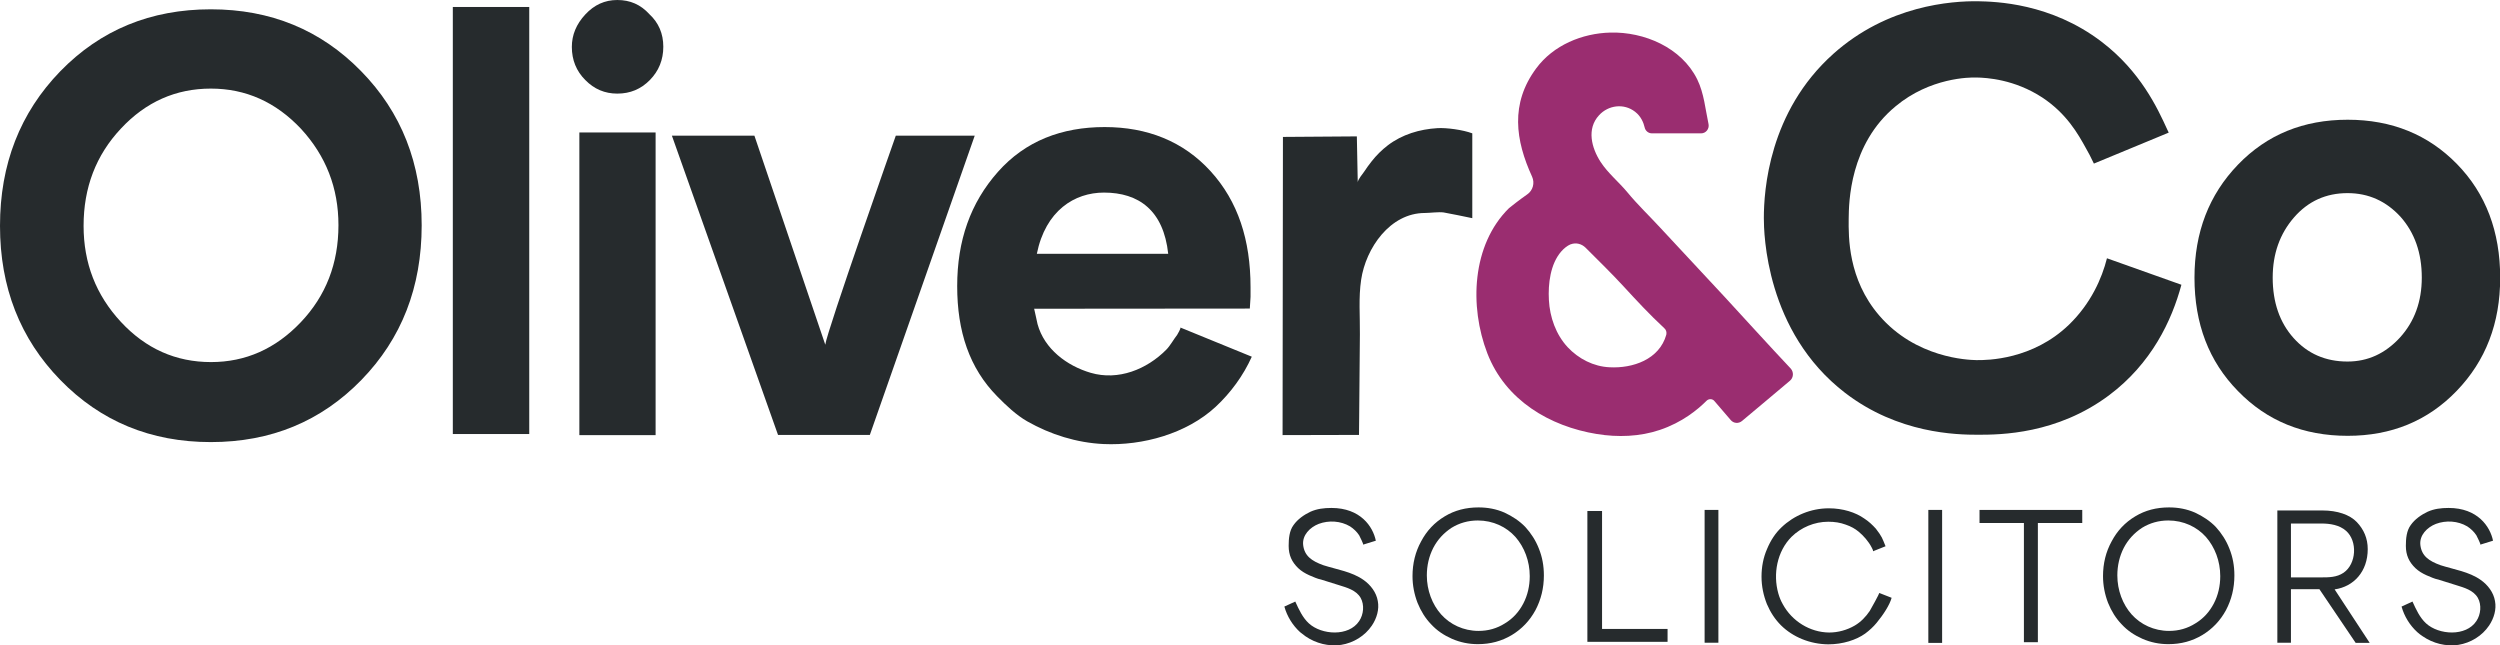
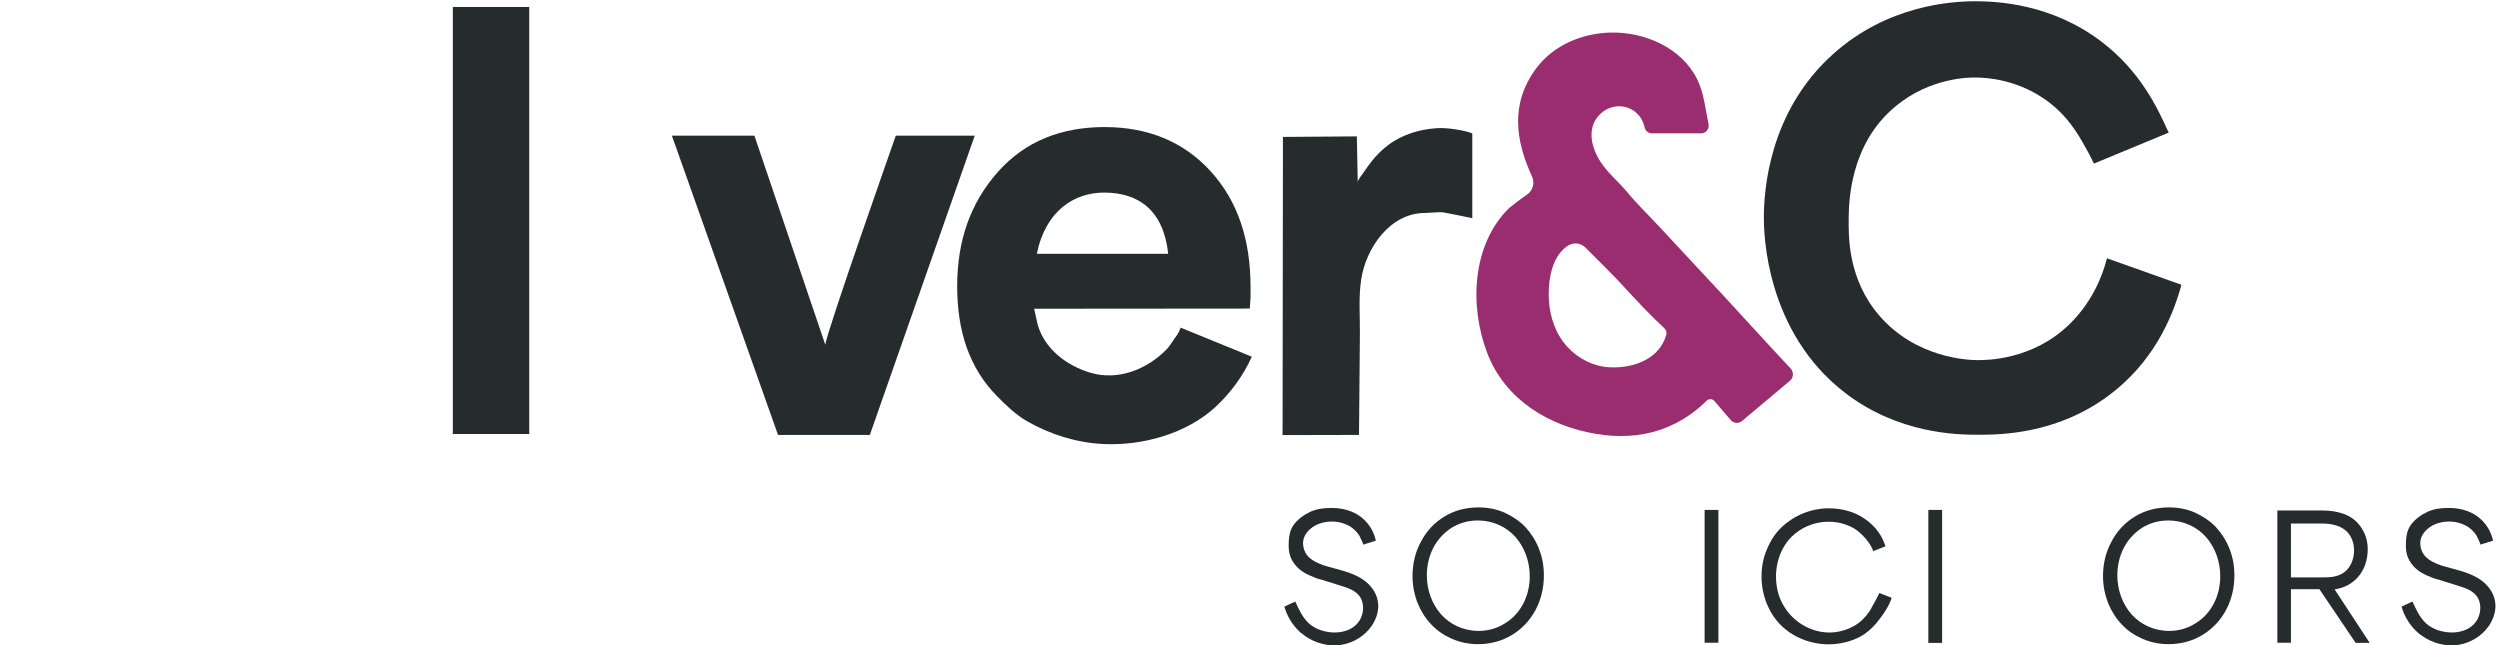
<svg xmlns="http://www.w3.org/2000/svg" version="1.1" id="Layer_1" x="0px" y="0px" viewBox="0 0 1396.8 360.6" style="enable-background:new 0 0 1396.8 360.6;" xml:space="preserve">
  <style type="text/css">
	.st0{fill:#262B2D;}
	.st1{fill:#9A2D70;}
</style>
  <path class="st0" d="M1177.2,144.3c-2.8,11.2-9,25.3-21.2,37.1c-20.3,19.6-45.6,19.9-51.8,19.8c-4.7-0.1-33.8-1.1-54.3-25  c-17.4-20.3-17.1-43.8-17-54c0.1-9.1,0.5-41.6,26.2-62.8c19.3-16.1,41.4-16.2,45.1-16.1c5.8,0.1,21.3,1,36.9,11.2  c13.6,9,20,20.4,24.4,28.4c1.2,2.1,2.8,5,4.4,8.5l41.8-17.3c-0.3-0.6-0.5-1.2-0.8-1.7c-5.5-12.1-15-32.5-36.6-49  c-28.5-21.8-59.5-22.5-69.1-22.7c-14.7-0.2-50.5,2.2-80.9,29.4c-36.1,32.3-38.8,76.6-38.8,91.7c0,8.3,0.9,63.5,45.4,97.7  c29.7,22.8,62.2,23.4,74.3,23.4c12.6,0,44-0.3,73.1-22c23.8-17.8,35.1-41.7,40.5-61.8L1177.2,144.3z" />
-   <path class="st0" d="M0,126.2C0,91.8,11.2,63,33.7,39.8C56.2,16.7,84.2,5.2,117.8,5.2c33.4,0,61.4,11.5,83.9,34.5  c22.6,23,33.9,51.8,33.9,86.2c0,34.5-11.2,63.3-33.7,86.4c-22.5,23.1-50.5,34.7-84.1,34.7c-33.6,0-61.6-11.6-84.1-34.7  C11.2,189.2,0,160.5,0,126.2z M117.8,49.5c-19.5,0-36.3,7.4-50.2,22.3c-14,14.9-20.9,33-20.9,54.4c0,20.8,6.9,38.6,20.8,53.6  c13.9,15,30.7,22.5,50.4,22.5c19.3,0,36-7.4,50.1-22.2c14.1-14.8,21.1-32.9,21.1-54.3c0-20.8-7-38.7-20.9-53.8  C154.1,57,137.3,49.5,117.8,49.5z" />
  <path class="st0" d="M253,242.5V3.9h42.7v238.6H253z" />
-   <path class="st0" d="M319.5,26.2c0-6.7,2.5-12.7,7.5-18.1c5-5.4,10.9-8.1,17.9-8.1c7.2,0,13.1,2.6,17.9,7.9  c5.2,4.8,7.8,10.9,7.8,18.2c0,7.3-2.5,13.5-7.5,18.6c-5,5.1-11,7.6-18.2,7.6c-7,0-12.9-2.5-17.9-7.6C322,39.7,319.5,33.5,319.5,26.2  z M323.7,243.1V74h42.6v169.1H323.7z" />
  <path class="st0" d="M375.4,75.8h46.1l39.6,116.8c0.7-7,39.4-116.8,39.4-116.8h44.1L486,243h-51.3L375.4,75.8z" />
  <path class="st0" d="M698.3,172.4c0,0-120.5,0.1-120.5,0.1c0.1,0,1.7,8,1.9,8.6c3.8,13.9,16.4,23.3,29.7,27.2  c15.4,4.5,31.3-1.9,42.2-12.9c2.2-2.2,4.2-5.9,6.1-8.3c0.3-0.4,2.2-3.8,1.8-4.1c0,0,39.9,16.3,39.9,16.3  c-4.7,10.5-11.8,20.2-20.2,28c-16.2,15-40.8,21.8-62.6,20.8c-15-0.7-29.7-5.3-42.7-12.7c-6.1-3.5-11.8-8.9-16.7-13.9  c-15.6-15.8-22.4-36.3-22.4-61.6c0-25.5,7.4-46.5,22.7-63.8c15.4-17.4,35.8-25.1,59.7-25.1c23.7,0,43.9,7.9,59.2,24.7  c15.3,16.8,22.3,38.4,22.3,64.8v5.4L698.3,172.4z M616.8,107.6c-16.4,0-32.6,10-37.5,34.2h73.4C650.1,117.6,636.3,107.6,616.8,107.6  z" />
  <path class="st0" d="M716.6,243.1l0.2-166.6l41.3-0.3c0,0,0.5,25.7,0.5,25.7c0-1.5,2.7-4.7,3.6-6c1.3-2,2.7-3.9,4.2-5.8  c2.6-3.3,5.6-6.3,9-8.9c8-6.1,17.8-9,27.7-9.6c5.1-0.3,14.1,0.9,19.5,2.9v47.4c-3-0.7-13.3-2.7-16-3.2c-2.7-0.4-7.8,0.3-10.5,0.3  c-19.5,0-33,19.7-35.6,37.3c-1.5,10-0.6,20.3-0.7,30.4c-0.1,15.5-0.3,31.1-0.4,46.6c0,3.2-0.1,6.5-0.1,9.7L716.6,243.1z" />
-   <path class="st0" d="M1226.1,155.2c0-25.4,8.1-46.4,24.3-63.2c16.2-16.8,36.6-25.1,61.3-25.1c24.6,0,45,8.3,61.1,24.8  c16.1,16.5,24.1,37.7,24.1,63.5c0,25.4-8.1,46.4-24.3,63.2c-16.2,16.8-36.5,25.1-60.9,25.1c-24.7,0-45.1-8.3-61.3-25  C1234.1,201.9,1226.1,180.8,1226.1,155.2z M1311.6,107.9c-12,0-22,4.5-29.9,13.6c-7.9,9.1-11.9,20.3-11.9,33.6  c0,13.8,3.9,25.1,11.7,33.8c7.8,8.7,17.8,13.1,30.1,13.1c11.4,0,21.1-4.5,29.3-13.4c8.1-8.9,12.2-20.1,12.2-33.5  c0-13.8-4-25.1-11.9-34C1333.2,112.4,1323.4,107.9,1311.6,107.9z" />
  <path class="st1" d="M963.7,166c-12.1-13-24.2-26-36.3-39c-6-6.5-12.5-12.7-18.1-19.5c-4.8-5.8-10.8-10.6-15-17  c-5.1-7.9-7.9-18.5-0.9-26.1c5.2-5.7,13.9-6.8,20.1-2c3.4,2.6,4.8,6.2,5.4,8.8c0.4,1.9,2.1,3.3,4,3.3c6.5,0,20.1,0,27.6,0  c2.6,0,4.6-2.5,4.1-5.1c-1.8-8.4-2.5-17.2-6.3-25c-8.8-17.9-29.7-26.7-48.6-26.2c-15.7,0.4-31.8,7-41.4,20  c-14.6,19.7-11.6,40.2-2.3,60.5c1.6,3.5,0.5,7.7-2.7,9.9c-4.3,3-9.4,7-10.2,7.7c-20.8,20.5-22.2,54.9-12.1,81.1  c10.1,26.2,34.8,40.8,61.2,45.1c11.7,1.9,24,1.5,35.2-2.3c12.5-4.2,21.1-11.3,26.1-16.3c1.2-1.2,3.3-1.2,4.4,0.2l9.1,10.6  c1.6,1.9,4.4,2.1,6.3,0.5c6.4-5.3,20-16.8,26.8-22.5c2-1.7,2.2-4.8,0.4-6.8C991.1,196,966.4,168.9,963.7,166z M931,187  c-3.9,13.9-18.8,18.9-31.7,18.2c-8.9-0.4-17.3-4.7-23.4-11.2c-6.6-7.1-10-16.8-10.5-26.4c-0.5-9,0.8-20.1,6.9-27.1  c1.4-1.6,3.3-3.2,5.2-4c0,0,0,0,0.1,0c2.9-1.1,6.1-0.3,8.3,1.9c7.2,7.2,14.5,14.3,21.4,21.8c7.1,7.7,14.2,15.4,22.5,23.1  C930.9,184.2,931.3,185.6,931,187C931,187,931,187,931,187z" />
  <path class="st0" d="M726.4,353.2c-4.2-3.8-7.3-8.9-8.8-14.3c2-0.9,4.1-1.9,6.1-2.8c2,4.4,4.1,9,7.6,12.2c7.1,6.5,22.3,7.5,28.1-1.3  c2.5-3.7,3-9.1,0.8-13c-2.5-4.3-7.7-5.7-12.2-7.1c0,0-9.9-3.1-9.9-3.1c-2.1-0.4-4.2-1.4-6.6-2.4c-2.4-1.1-4.4-2.3-6.2-4  c-3.5-3.4-5.3-7.2-5.3-12.4c0-4.1,0.4-8.5,2.7-11.6c2.3-3.3,5.9-5.8,9.5-7.5c3.6-1.6,7.4-2.1,11.7-2.1c16.2,0,23.2,10.4,24.8,18.3  c0,0-7.1,2.2-7.1,2.2c0.4-0.1-2-4.8-2.2-5.2c-1.3-2-3.1-3.7-5.1-5c-5.2-3.1-11.9-3.5-17.5-1.4c-4.9,1.9-9.3,6.3-8.7,11.8  c0.7,6,4.6,8.9,11.3,11.3c7.5,2.4,15.9,3.6,22.4,8.2c4,2.8,7.2,7,8,11.8c0.9,4.7-0.6,9.7-3.3,13.7c-3.9,5.8-10.3,9.7-17.2,10.8  c-6.9,1-14.1-0.8-19.9-4.8C728.4,354.8,727.4,354,726.4,353.2z" />
  <path class="st0" d="M1350.6,353.2c-4.2-3.8-7.3-8.9-8.8-14.3c2-0.9,4.1-1.9,6.1-2.8c2,4.4,4.1,9,7.6,12.2  c7.1,6.5,22.3,7.5,28.1-1.3c2.5-3.7,3-9.1,0.8-13c-2.5-4.3-7.7-5.7-12.2-7.1c0,0-9.9-3.1-9.9-3.1c-2.1-0.4-4.2-1.4-6.6-2.4  c-2.4-1.1-4.4-2.3-6.2-4c-3.5-3.4-5.3-7.2-5.3-12.4c0-4.1,0.4-8.5,2.7-11.6c2.3-3.3,5.9-5.8,9.5-7.5c3.6-1.6,7.4-2.1,11.7-2.1  c16.2,0,23.2,10.4,24.8,18.3c0,0-7.1,2.2-7.1,2.2c0.4-0.1-2-4.8-2.2-5.2c-1.3-2-3.1-3.7-5.1-5c-5.2-3.1-11.9-3.5-17.5-1.4  c-4.9,1.9-9.3,6.3-8.7,11.8c0.7,6,4.6,8.9,11.3,11.3c7.5,2.4,15.9,3.6,22.4,8.2c4,2.8,7.2,7,8,11.8c0.9,4.7-0.6,9.7-3.3,13.7  c-3.9,5.8-10.3,9.7-17.2,10.8c-6.9,1-14.1-0.8-19.9-4.8C1352.5,354.8,1351.5,354,1350.6,353.2z" />
  <path class="st0" d="M857.9,340.9c-3.2,5.9-7.6,10.5-13.2,13.9c-5.7,3.4-11.9,5.1-19,5.1c-5.1,0-9.9-1-14.5-3  c-4.5-2-8.4-4.6-11.6-8.1c-3.2-3.3-5.7-7.3-7.6-12c-1.8-4.7-2.8-9.7-2.8-14.9c0-7.1,1.6-13.6,4.8-19.4c3.1-5.9,7.5-10.6,13.2-14  c5.6-3.4,11.9-5,18.9-5c5.1,0,9.9,0.9,14.5,2.9c4.5,2.1,8.4,4.7,11.6,8c3.2,3.5,5.8,7.5,7.6,12.1c1.9,4.7,2.8,9.7,2.8,15  C862.6,328.6,861,335,857.9,340.9z M846.7,300c-5-5.6-12.5-9.2-21-9.2c-5.4,0-10.3,1.4-14.7,4.1c-4.4,2.9-7.8,6.6-10.2,11.2  c-2.4,4.7-3.6,9.9-3.6,15.4c0,8.3,3,16.2,8,21.8c5,5.6,12.5,9.2,20.9,9.2c5.4,0,10.3-1.4,14.7-4.2c4.5-2.7,7.9-6.5,10.3-11.1  c2.4-4.6,3.6-9.8,3.6-15.3C854.7,313.5,851.7,305.7,846.7,300z" />
  <path class="st0" d="M1243.7,340.9c-3.2,5.9-7.6,10.5-13.2,13.9c-5.7,3.4-11.9,5.1-19,5.1c-5.1,0-9.9-1-14.5-3  c-4.5-2-8.4-4.6-11.6-8.1c-3.2-3.3-5.7-7.3-7.6-12c-1.8-4.7-2.8-9.7-2.8-14.9c0-7.1,1.6-13.6,4.8-19.4c3.1-5.9,7.5-10.6,13.2-14  c5.6-3.4,11.9-5,18.9-5c5.1,0,9.9,0.9,14.5,2.9c4.5,2.1,8.4,4.7,11.6,8c3.2,3.5,5.8,7.5,7.6,12.1c1.9,4.7,2.8,9.7,2.8,15  C1248.4,328.6,1246.8,335,1243.7,340.9z M1232.5,300c-5-5.6-12.5-9.2-21-9.2c-5.4,0-10.3,1.4-14.7,4.1c-4.4,2.9-7.8,6.6-10.2,11.2  c-2.4,4.7-3.6,9.9-3.6,15.4c0,8.3,3,16.2,8,21.8c5,5.6,12.5,9.2,20.9,9.2c5.4,0,10.3-1.4,14.7-4.2c4.5-2.7,7.9-6.5,10.3-11.1  c2.4-4.6,3.6-9.8,3.6-15.3C1240.5,313.5,1237.5,305.7,1232.5,300z" />
-   <path class="st0" d="M886.9,285.5h8.2v65.9h36.6v7.2h-44.8V285.5z" />
  <path class="st0" d="M952.4,284.9h7.7v74.2h-7.7V284.9z" />
  <path class="st0" d="M995.1,349.4c-3.3-3.3-5.9-7.2-7.9-11.9c-1.9-4.8-3-9.9-3-15.3c0-5.5,1-10.7,3.1-15.5c2-4.8,4.7-8.9,8.1-12.1  c6.9-6.6,16.4-10.6,26.4-10.6c7.9,0,15,2.3,19.8,5.7c2.5,1.6,4.6,3.6,6.5,5.7c3.6,4.7,3.5,5.2,5.4,9.8c0,0-6.3,2.5-7,2.8  c0.2-0.5-0.6-1.7-0.8-2.2c-1.7-3.3-4.5-6.5-7.3-8.8c-1.8-1.5-4.2-2.9-7.2-3.9c-3-1.1-6.1-1.6-9.7-1.6c-7.8,0-15.2,3.2-20.5,8.4  c-8.1,8.1-10.5,20.8-7.4,31.7c0.6,2.1,1.4,4.1,2.5,6c5.1,9.4,15.1,15.7,25.9,15.8c5,0,10-1.4,14.3-3.9c3.4-2,6.2-4.9,8.4-8.2  c0.5-0.7,5.5-9.9,5.3-10c0,0,6.9,2.7,6.9,2.7c-1.1,4-4.6,9.4-8.4,14c-1.8,2.2-4.1,4.3-6.4,6c-4.9,3.5-12.4,6-20.6,6  C1011.2,359.9,1001.7,355.9,995.1,349.4z" />
  <path class="st0" d="M1077.4,284.9h7.7v74.3h-7.7V284.9z" />
-   <path class="st0" d="M1138.5,358.8h-7.7v-66.6H1106v-7.3h57.4v7.3h-24.8V358.8z" />
  <path class="st0" d="M1316.1,359.1l-20.2-29.9H1280v29.9h-7.6v-73.9h25.1c8.5,0,15.4,2.4,19.3,6.5s6.1,9.1,6.1,15.1  c0,12.5-7.8,21-18.5,22.5l19.6,29.9H1316.1z M1280,322.6c0,0,16.8,0,16.8,0c4.3,0,8.8,0,12.6-2.6c7.2-4.9,7.9-17.7,1.4-23.4  c-3.7-3.3-9-4.1-13.8-4.1c0,0-17,0-17,0V322.6z" />
</svg>